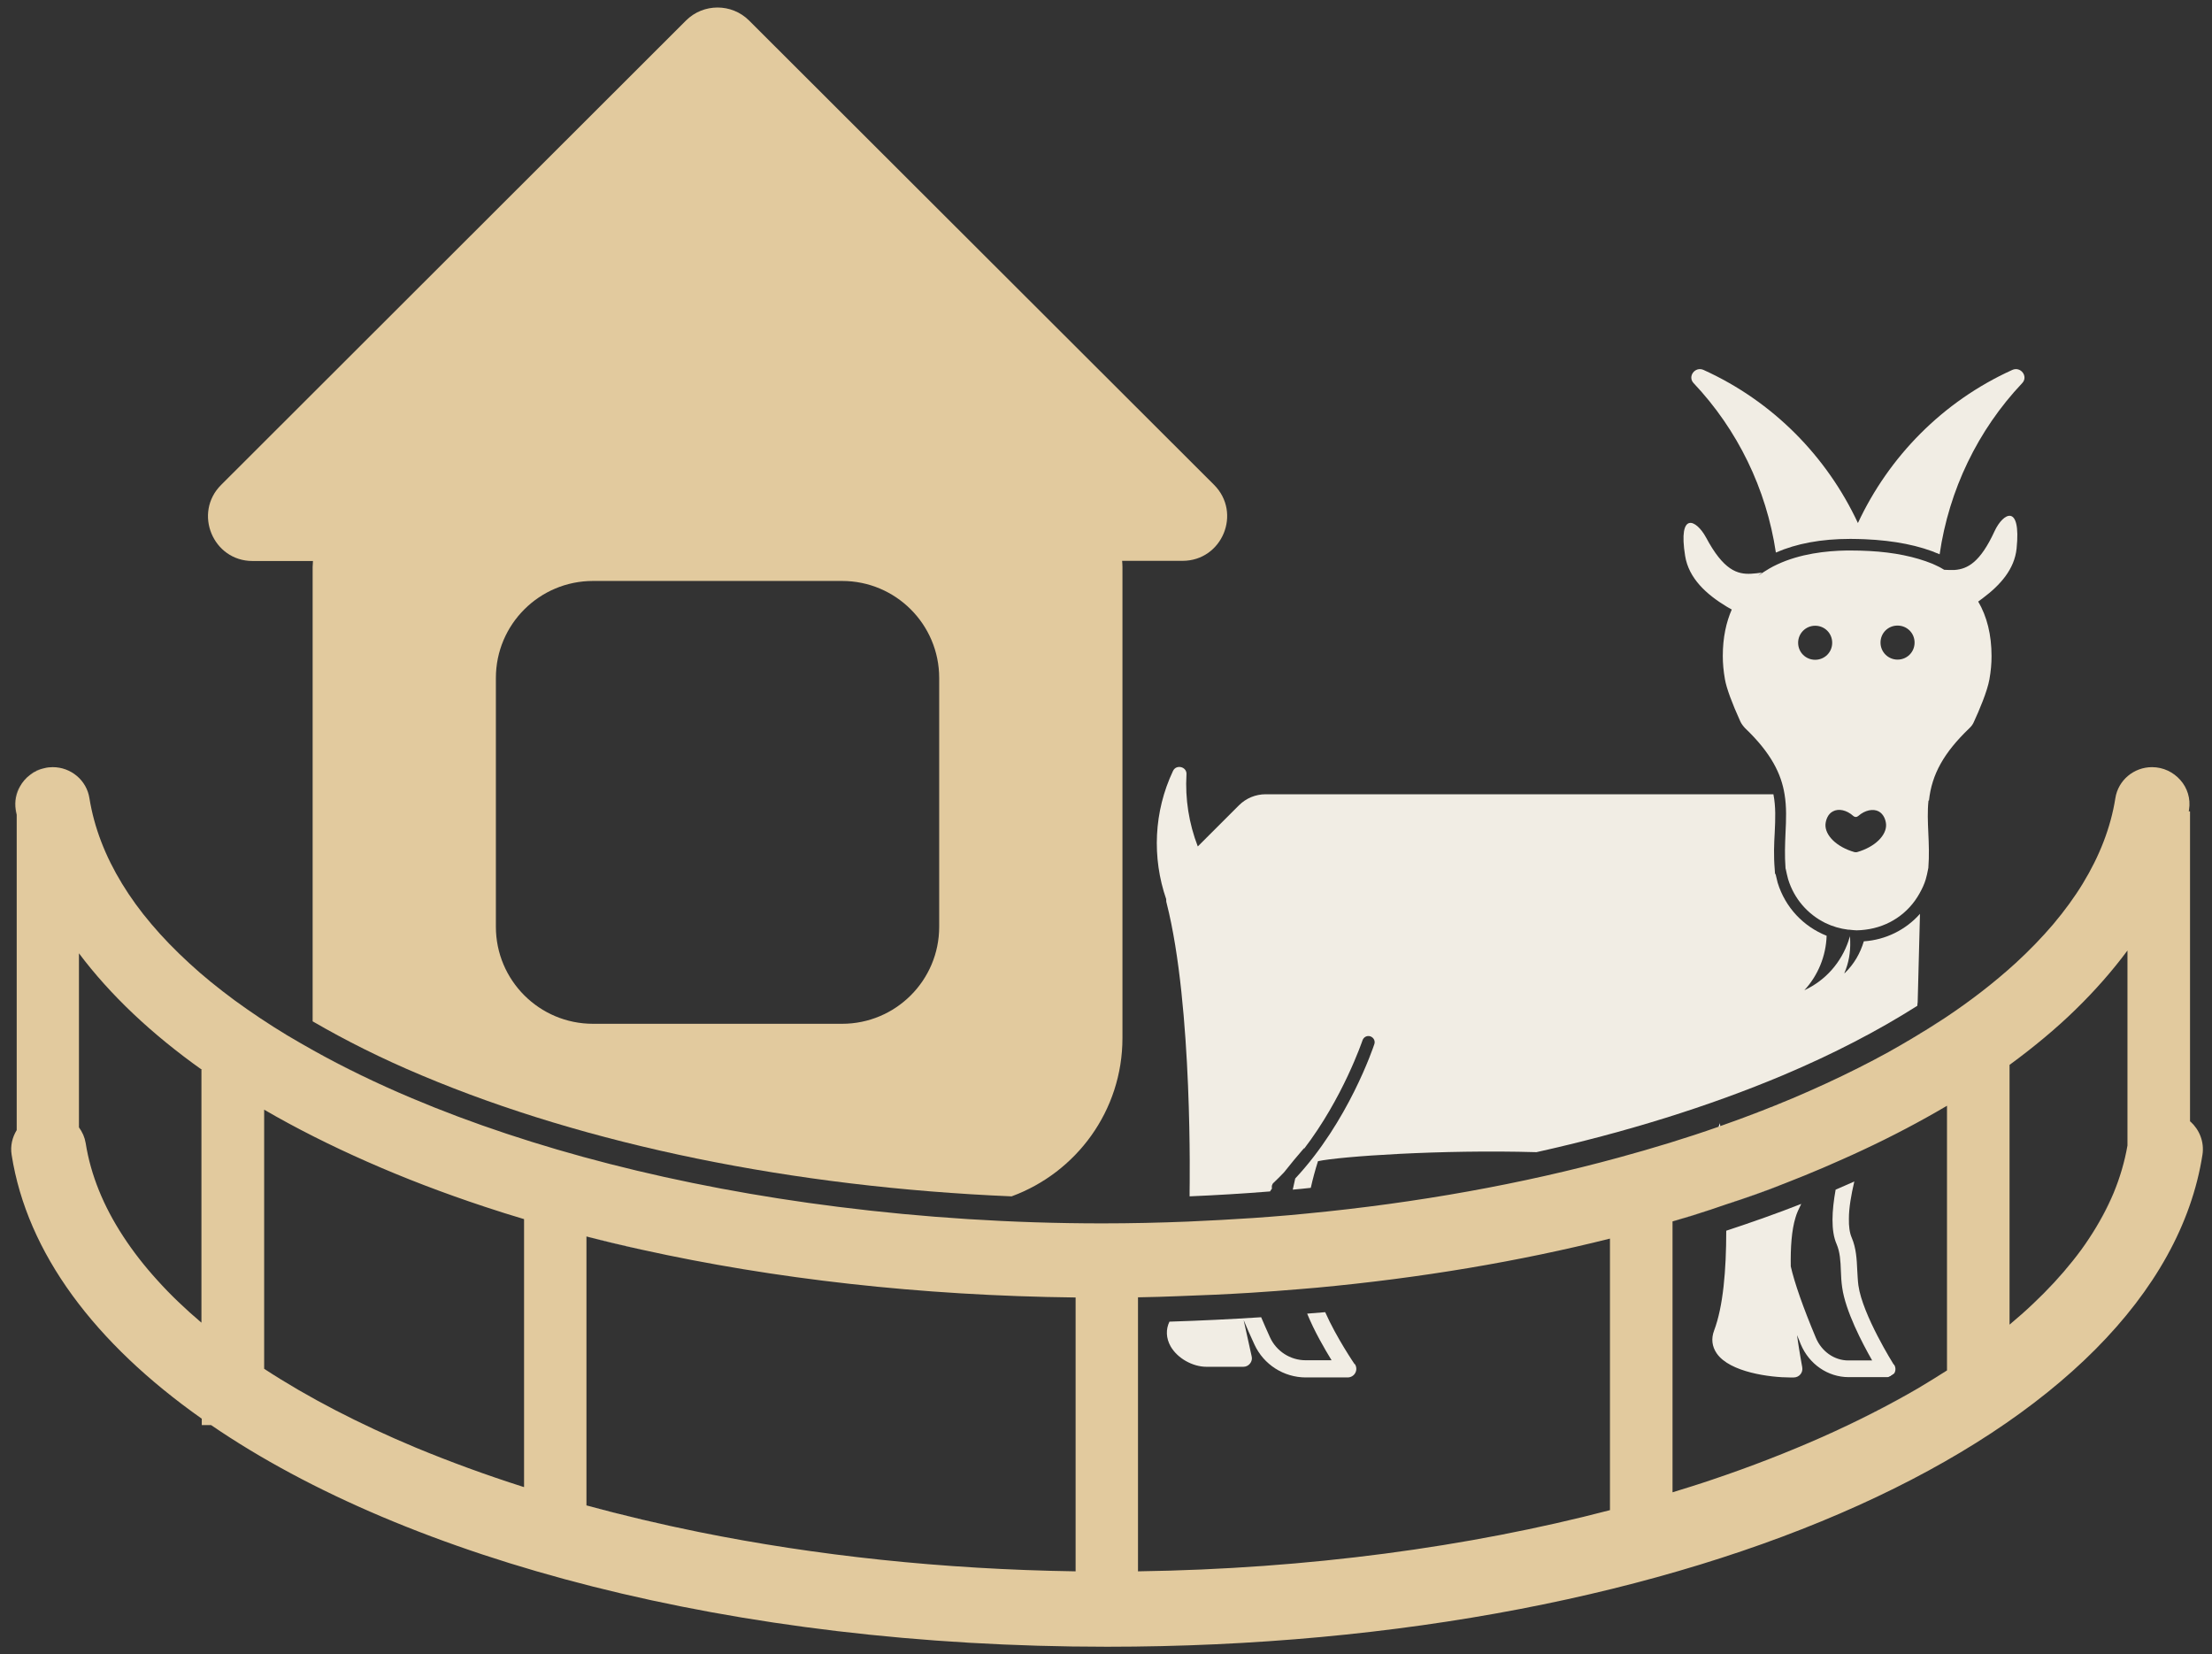
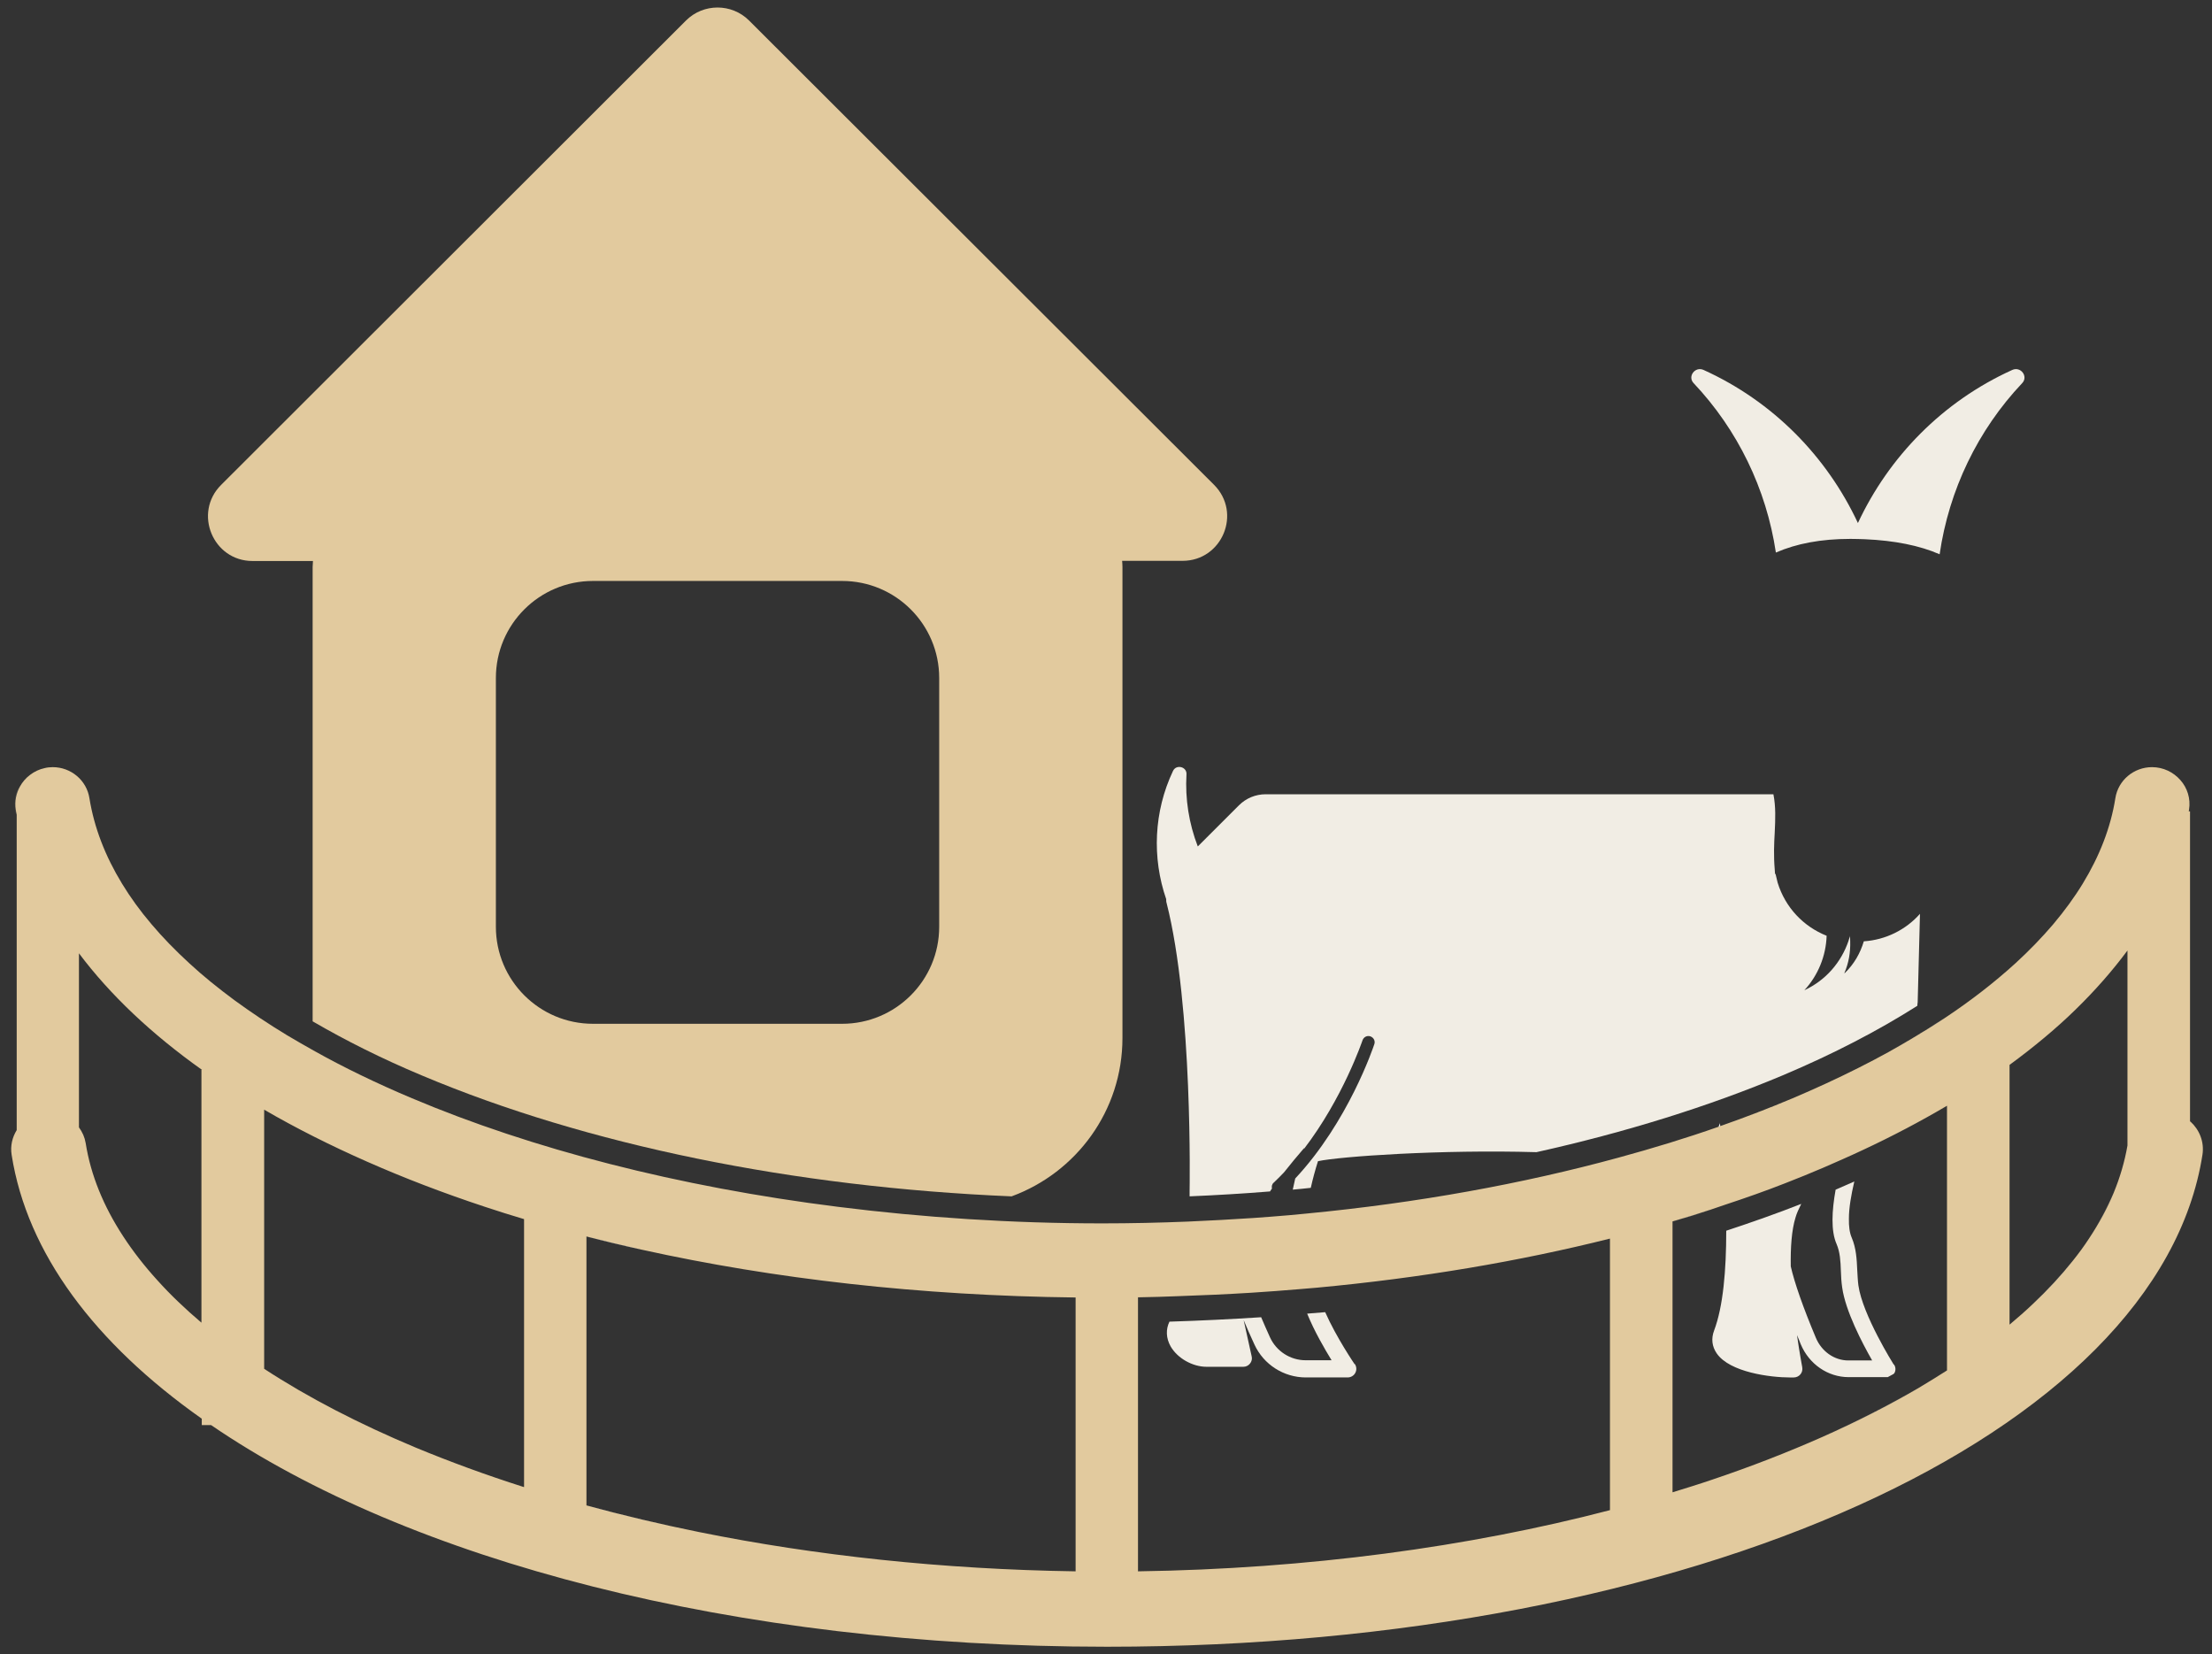
<svg xmlns="http://www.w3.org/2000/svg" width="107" height="80" viewBox="0 0 107 80" fill="none">
  <rect x="0" y="0" width="107" height="80" fill="#333333" stroke="none" />
  <g clip-path="url(#clip0_1127_1483)">
-     <path d="M19.924 53.113C18.22 52.393 16.628 51.626 15.163 50.803C16.628 51.618 18.22 52.393 19.924 53.113Z" fill="#E2CA9E" />
    <path d="M48.933 57.86C52.062 56.713 54.296 53.722 54.296 50.202V27.417C54.296 27.322 54.288 27.227 54.28 27.124H57.203C59.12 27.124 60.086 24.806 58.724 23.445L36.234 0.992C35.395 0.154 34.024 0.154 33.184 0.992L10.695 23.453C9.34 24.806 10.299 27.132 12.216 27.132H15.139C15.139 27.227 15.123 27.322 15.123 27.425V49.395C16.715 50.321 18.466 51.199 20.391 52.006C28.384 55.376 38.389 57.417 48.933 57.86ZM23.987 32.789C23.987 30.194 26.095 28.097 28.685 28.097H40.734C43.332 28.097 45.431 30.201 45.431 32.789V44.822C45.431 47.417 43.324 49.514 40.734 49.514H28.685C26.087 49.514 23.987 47.409 23.987 44.822V32.789Z" fill="#E2CA9E" />
    <path d="M65.521 65.969C65.521 65.969 64.649 64.695 64.103 63.461C63.817 63.485 63.524 63.508 63.231 63.532C63.572 64.371 64.063 65.217 64.412 65.787H63.16C62.415 65.787 61.742 65.352 61.433 64.679C61.275 64.339 61.14 64.015 61.005 63.706C59.54 63.801 58.066 63.872 56.569 63.92C56.387 64.292 56.403 64.719 56.625 65.114C56.957 65.692 57.686 66.103 58.367 66.103H60.142C60.269 66.103 60.387 66.048 60.467 65.945C60.546 65.85 60.578 65.716 60.546 65.597L60.158 63.841C60.316 64.213 60.482 64.608 60.681 65.027C61.124 65.993 62.098 66.618 63.168 66.618H65.188C65.346 66.618 65.489 66.531 65.56 66.396C65.632 66.262 65.624 66.096 65.536 65.969H65.521Z" fill="#F1EDE4" />
    <path d="M91.599 65.986C91.599 65.986 90.094 63.596 89.895 62.164C89.864 61.927 89.856 61.69 89.84 61.437C89.816 60.914 89.793 60.376 89.571 59.854C89.468 59.617 89.428 59.3 89.436 58.937C89.436 58.414 89.547 57.782 89.698 57.141C89.397 57.275 89.095 57.402 88.794 57.536C88.612 58.549 88.557 59.53 88.842 60.171C89.008 60.558 89.032 61.001 89.048 61.468C89.056 61.729 89.072 61.998 89.111 62.267C89.27 63.407 90.078 64.949 90.561 65.796H89.404C88.731 65.796 88.113 65.361 87.836 64.696C87.218 63.225 86.806 62.046 86.624 61.247C86.608 60.353 86.663 59.498 86.854 58.881C86.909 58.683 87.012 58.462 87.131 58.224C85.966 58.683 84.746 59.111 83.503 59.522C83.503 61.444 83.352 63.193 82.916 64.348C82.766 64.744 82.814 65.123 83.043 65.456C83.677 66.373 85.642 66.619 86.592 66.619H86.766C86.893 66.619 87.012 66.563 87.091 66.468C87.171 66.373 87.202 66.247 87.178 66.12C87.178 66.104 87.052 65.472 86.925 64.57C86.988 64.712 87.044 64.854 87.107 65.013C87.511 65.978 88.422 66.603 89.42 66.603H91.282C91.282 66.603 91.298 66.603 91.314 66.603C91.409 66.555 91.496 66.5 91.591 66.453C91.607 66.437 91.623 66.429 91.638 66.405C91.71 66.278 91.702 66.12 91.623 66.001L91.599 65.986Z" fill="#F1EDE4" />
    <path d="M105.937 54.246V39.238H105.874C105.874 39.238 105.889 39.182 105.889 39.159C105.976 38.621 105.802 38.098 105.47 37.727C105.137 37.347 104.646 37.102 104.099 37.102C103.22 37.102 102.459 37.734 102.325 38.605C102.103 40.013 101.564 41.398 100.748 42.735C100.344 43.399 99.861 44.056 99.322 44.697C98.776 45.337 98.166 45.97 97.5 46.58C96.494 47.497 95.346 48.391 94.07 49.238C93.563 49.578 93.032 49.902 92.486 50.227C92.114 50.448 91.749 50.662 91.361 50.876C90.886 51.137 90.395 51.398 89.888 51.651C88.882 52.157 87.82 52.648 86.719 53.114C85.618 53.581 84.461 54.024 83.265 54.444C83.249 54.444 83.233 54.452 83.218 54.459C83.194 54.467 83.162 54.475 83.138 54.491C81.586 55.037 79.954 55.535 78.266 55.994C73.656 57.252 68.57 58.178 63.2 58.692C62.922 58.716 62.645 58.748 62.368 58.771C61.789 58.819 61.219 58.866 60.633 58.906C59.587 58.977 58.526 59.032 57.456 59.08C56.094 59.135 54.715 59.167 53.321 59.167C48.925 59.167 44.639 58.882 40.551 58.368C32.78 57.395 25.714 55.559 19.924 53.114C18.22 52.395 16.628 51.627 15.162 50.804C14.727 50.559 14.299 50.314 13.887 50.069C12.984 49.523 12.136 48.953 11.344 48.376C10.552 47.79 9.815 47.197 9.15 46.58C8.477 45.962 7.867 45.337 7.328 44.697C6.781 44.056 6.306 43.399 5.902 42.735C5.086 41.398 4.555 40.021 4.326 38.605C4.191 37.734 3.431 37.102 2.551 37.102C2.417 37.102 2.282 37.117 2.155 37.149C1.902 37.204 1.664 37.315 1.458 37.473C1.252 37.624 1.086 37.822 0.967 38.035C0.785 38.367 0.698 38.755 0.761 39.166C0.777 39.246 0.793 39.325 0.808 39.404V54.657C0.595 55.005 0.492 55.417 0.563 55.852C1.308 60.607 4.587 64.966 9.76 68.613V68.922H10.211C19.765 75.457 35.466 79.642 53.551 79.642C81.918 79.642 104.432 69.349 106.539 55.844C106.634 55.219 106.388 54.633 105.953 54.238L105.937 54.246ZM9.744 51.754V63.969C8.96 63.304 8.247 62.624 7.621 61.928C6.987 61.232 6.433 60.52 5.958 59.792C5.007 58.336 4.389 56.833 4.144 55.282C4.12 55.14 4.08 55.005 4.025 54.879C3.969 54.752 3.898 54.633 3.819 54.523V46.105C5.332 48.122 7.336 50.013 9.776 51.746H9.744V51.754ZM25.342 71.92C23.504 71.335 21.761 70.694 20.114 70.013C17.373 68.866 14.909 67.593 12.778 66.2V53.668C14.315 54.562 15.986 55.401 17.761 56.184C19.551 56.975 21.452 57.703 23.464 58.368C24.082 58.573 24.708 58.771 25.35 58.961V71.92H25.342ZM52.022 75.995C45.605 75.9 39.45 75.235 33.818 74.096C31.941 73.716 30.119 73.289 28.368 72.806V59.8C29.247 60.021 30.142 60.235 31.053 60.441C37.422 61.849 44.504 62.664 52.03 62.751V75.995H52.022ZM77.878 73.036C71.058 74.816 63.271 75.876 55.048 75.995V62.743C55.698 62.735 56.339 62.711 56.989 62.687C58.185 62.648 59.365 62.593 60.53 62.521C61.314 62.474 62.09 62.41 62.867 62.347C63.144 62.324 63.429 62.3 63.706 62.276C68.737 61.809 73.498 61.002 77.878 59.903V73.036ZM94.181 66.279C93.737 66.564 93.27 66.849 92.795 67.134C91.369 67.972 89.808 68.763 88.145 69.499C86.481 70.235 84.699 70.931 82.814 71.564C82.188 71.778 81.546 71.975 80.904 72.173V59.072C81.538 58.89 82.164 58.692 82.774 58.494C83.012 58.415 83.233 58.336 83.471 58.257C84.453 57.933 85.42 57.592 86.347 57.228C86.98 56.983 87.598 56.73 88.208 56.469C88.517 56.334 88.826 56.2 89.127 56.066C89.452 55.923 89.777 55.773 90.102 55.622C91.543 54.95 92.906 54.23 94.181 53.478V66.271V66.279ZM102.911 55.401C102.776 56.176 102.554 56.936 102.245 57.687C101.936 58.439 101.532 59.175 101.049 59.903C100.812 60.267 100.55 60.623 100.265 60.978C99.703 61.691 99.061 62.387 98.34 63.059C97.984 63.399 97.603 63.732 97.207 64.064V51.501C97.793 51.073 98.348 50.638 98.879 50.195C99.409 49.752 99.916 49.301 100.392 48.834C101.342 47.909 102.182 46.951 102.911 45.97V55.401Z" fill="#E2CA9E" />
    <path d="M83.202 54.307C83.186 54.37 83.154 54.433 83.13 54.496C83.154 54.489 83.186 54.481 83.21 54.465C83.21 54.41 83.202 54.354 83.194 54.307H83.202Z" fill="white" />
-     <path d="M91.559 66.445C91.472 66.493 91.377 66.548 91.282 66.596C91.393 66.588 91.488 66.532 91.559 66.445Z" fill="white" />
-     <path d="M1.442 37.465C1.648 37.315 1.878 37.204 2.139 37.141C1.886 37.196 1.648 37.307 1.442 37.465Z" fill="white" />
    <path d="M102.237 57.688C101.929 58.439 101.525 59.175 101.041 59.903C101.525 59.175 101.921 58.439 102.237 57.688Z" fill="white" />
    <path d="M100.265 60.984C99.703 61.696 99.061 62.393 98.34 63.065C99.061 62.385 99.703 61.688 100.265 60.984Z" fill="white" />
    <path d="M92.795 67.133C91.369 67.971 89.808 68.763 88.145 69.498C89.816 68.755 91.369 67.963 92.795 67.133Z" fill="white" />
    <path d="M94.07 49.236C93.563 49.577 93.032 49.901 92.486 50.225C93.032 49.901 93.563 49.569 94.07 49.236Z" fill="white" />
    <path d="M83.471 58.264C83.241 58.343 83.012 58.422 82.774 58.501C83.012 58.422 83.233 58.343 83.471 58.264Z" fill="white" />
    <path d="M82.774 58.5C82.156 58.698 81.538 58.888 80.904 59.078C81.538 58.896 82.164 58.698 82.774 58.5Z" fill="white" />
    <path d="M0.951 38.027C0.769 38.36 0.682 38.747 0.745 39.159C0.761 39.238 0.777 39.317 0.793 39.396C0.777 39.317 0.753 39.238 0.745 39.159C0.682 38.755 0.761 38.36 0.951 38.027Z" fill="white" />
    <path d="M89.214 47.068C89.428 46.578 89.515 46.056 89.499 45.526C89.499 45.446 89.492 45.359 89.484 45.28C89.46 45.359 89.436 45.438 89.412 45.518C89.064 46.53 88.327 47.408 87.281 47.891C87.947 47.171 88.327 46.23 88.359 45.257C87.242 44.813 86.362 43.896 85.99 42.693C85.959 42.582 85.919 42.4 85.887 42.266H85.863L85.848 42.044C85.792 41.388 85.816 40.81 85.848 40.256C85.879 39.608 85.903 39.014 85.784 38.413H61.227C60.736 38.413 60.276 38.603 59.928 38.951L57.94 40.937C57.512 39.829 57.322 38.635 57.393 37.448C57.417 37.084 56.902 36.949 56.743 37.282C55.809 39.252 55.721 41.483 56.411 43.484C56.411 43.548 56.411 43.619 56.434 43.682C57.71 48.698 57.544 57.527 57.544 57.614C57.544 57.685 57.544 57.773 57.544 57.859C58.85 57.804 60.15 57.725 61.433 57.622C61.465 57.575 61.496 57.527 61.528 57.48C61.504 57.377 61.528 57.266 61.615 57.195C61.782 57.037 61.948 56.871 62.106 56.705C62.423 56.301 62.756 55.905 63.089 55.518C63.089 55.541 63.073 55.557 63.065 55.581C64.966 53.105 65.893 50.352 65.909 50.312C65.964 50.154 66.131 50.067 66.289 50.122C66.447 50.178 66.535 50.344 66.479 50.502C66.424 50.668 65.22 54.252 62.653 56.997C62.613 57.179 62.574 57.353 62.534 57.535C62.827 57.511 63.112 57.48 63.406 57.448C63.501 57.021 63.619 56.586 63.754 56.159C64.823 55.929 69.695 55.589 74.322 55.723C78.623 54.766 82.647 53.516 86.26 51.997C88.692 50.969 90.854 49.845 92.747 48.643C92.747 48.587 92.755 48.524 92.763 48.469L92.874 44.196C92.193 44.964 91.226 45.454 90.157 45.526C89.991 46.087 89.69 46.625 89.238 47.06L89.214 47.068Z" fill="#F1EDE4" />
    <path d="M85.911 26.72C86.893 26.292 88.089 26.063 89.492 26.063H89.515C89.515 26.063 89.531 26.063 89.539 26.063C89.769 26.063 89.991 26.071 90.212 26.079C91.638 26.142 92.85 26.38 93.825 26.807C94.276 23.698 95.67 20.802 97.817 18.531C98.126 18.207 97.746 17.709 97.342 17.89C93.967 19.417 91.369 22.091 89.872 25.296C88.375 22.091 85.776 19.417 82.402 17.89C81.998 17.709 81.617 18.207 81.926 18.531C84.049 20.778 85.444 23.642 85.903 26.72H85.911Z" fill="#F1EDE4" />
-     <path d="M93.31 38.713C93.445 37.447 94.031 36.402 95.258 35.224C95.362 35.129 95.441 35.018 95.488 34.899C95.734 34.369 96.13 33.436 96.233 32.858C96.304 32.462 96.336 32.091 96.336 31.735C96.336 30.698 96.114 29.812 95.686 29.084C95.686 29.084 95.686 29.084 95.694 29.092C95.773 29.037 95.845 28.981 95.916 28.926C96.764 28.293 97.445 27.526 97.548 26.529C97.77 24.353 96.906 24.773 96.478 25.698C95.789 27.193 95.179 27.518 94.553 27.565C94.387 27.573 94.221 27.565 94.046 27.557C93.944 27.502 93.856 27.439 93.746 27.391C93.658 27.352 93.571 27.304 93.476 27.265C92.636 26.924 91.615 26.711 90.418 26.648C90.125 26.632 89.824 26.624 89.507 26.624H89.484C89.436 26.624 89.381 26.624 89.325 26.624C88.327 26.64 87.076 26.782 85.974 27.296C85.84 27.36 85.705 27.423 85.578 27.502C85.396 27.605 85.222 27.724 85.047 27.85C85.111 27.795 85.174 27.739 85.238 27.692C85.055 27.716 84.881 27.739 84.715 27.747C84.034 27.787 83.368 27.573 82.528 25.999C82.045 25.105 81.166 24.725 81.514 26.885C81.689 27.969 82.536 28.744 83.534 29.345C83.614 29.393 83.693 29.432 83.772 29.48C83.859 29.282 83.97 29.092 84.081 28.91C83.97 29.084 83.867 29.266 83.772 29.472C83.503 30.089 83.336 30.825 83.336 31.727C83.336 32.083 83.368 32.447 83.439 32.85C83.511 33.277 83.788 34.021 84.184 34.891C84.24 35.01 84.319 35.113 84.414 35.216C85.689 36.434 86.165 37.439 86.323 38.412C86.426 39.029 86.402 39.638 86.37 40.279C86.347 40.817 86.323 41.371 86.37 41.98C86.37 42.004 86.378 42.028 86.386 42.051C86.41 42.17 86.458 42.391 86.497 42.526C86.79 43.475 87.448 44.219 88.295 44.638C88.636 44.804 89.016 44.915 89.404 44.963C89.444 44.963 89.484 44.963 89.523 44.971C89.618 44.978 89.713 44.994 89.816 44.994C89.959 44.994 90.094 44.978 90.228 44.963C91.353 44.828 92.32 44.179 92.858 43.198C92.977 42.985 93.08 42.771 93.151 42.534C93.191 42.407 93.239 42.186 93.262 42.059C93.262 42.035 93.27 42.012 93.278 41.988C93.326 41.371 93.302 40.817 93.278 40.287C93.254 39.749 93.231 39.235 93.286 38.721L93.31 38.713ZM86.98 31.086C86.98 30.635 87.345 30.263 87.804 30.263C88.264 30.263 88.628 30.627 88.628 31.086C88.628 31.545 88.264 31.909 87.804 31.909C87.345 31.909 86.98 31.545 86.98 31.086ZM89.816 41.213C89.816 41.213 89.745 41.221 89.713 41.213C88.818 40.959 88.272 40.382 88.303 39.868C88.319 39.662 88.414 39.369 88.66 39.243C88.929 39.092 89.325 39.171 89.65 39.464C89.721 39.528 89.816 39.528 89.888 39.464C90.212 39.179 90.609 39.1 90.878 39.243C91.123 39.377 91.219 39.662 91.234 39.868C91.266 40.382 90.719 40.959 89.824 41.213H89.816ZM91.789 31.901C91.337 31.901 90.965 31.537 90.965 31.078C90.965 30.619 91.329 30.255 91.789 30.255C92.248 30.255 92.613 30.619 92.613 31.078C92.613 31.537 92.248 31.901 91.789 31.901Z" fill="#F1EDE4" />
    <path d="M89.476 45.242C89.476 45.242 89.476 45.267 89.476 45.283C89.476 45.267 89.476 45.258 89.484 45.242C89.484 45.242 89.476 45.242 89.468 45.242H89.476Z" fill="#F1EDE4" />
    <path d="M28.368 72.812C30.119 73.287 31.941 73.722 33.818 74.102C31.941 73.722 30.119 73.295 28.368 72.812Z" fill="white" />
    <path d="M28.368 59.799C29.247 60.02 30.142 60.234 31.053 60.44C30.142 60.242 29.247 60.028 28.368 59.799Z" fill="white" />
    <path d="M92.486 50.225C92.114 50.446 91.749 50.66 91.361 50.873C91.749 50.66 92.121 50.438 92.486 50.225Z" fill="white" />
    <path d="M83.265 54.45C84.461 54.031 85.61 53.588 86.719 53.121C85.618 53.588 84.461 54.031 83.265 54.45Z" fill="white" />
-     <path d="M86.347 57.234C85.412 57.59 84.453 57.931 83.471 58.263C84.453 57.938 85.42 57.598 86.347 57.234Z" fill="white" />
  </g>
  <defs>
    <clipPath id="clip0_1127_1483">
      <rect width="106.016" height="79.281" fill="white" transform="translate(0.531 0.359)" />
    </clipPath>
  </defs>
</svg>